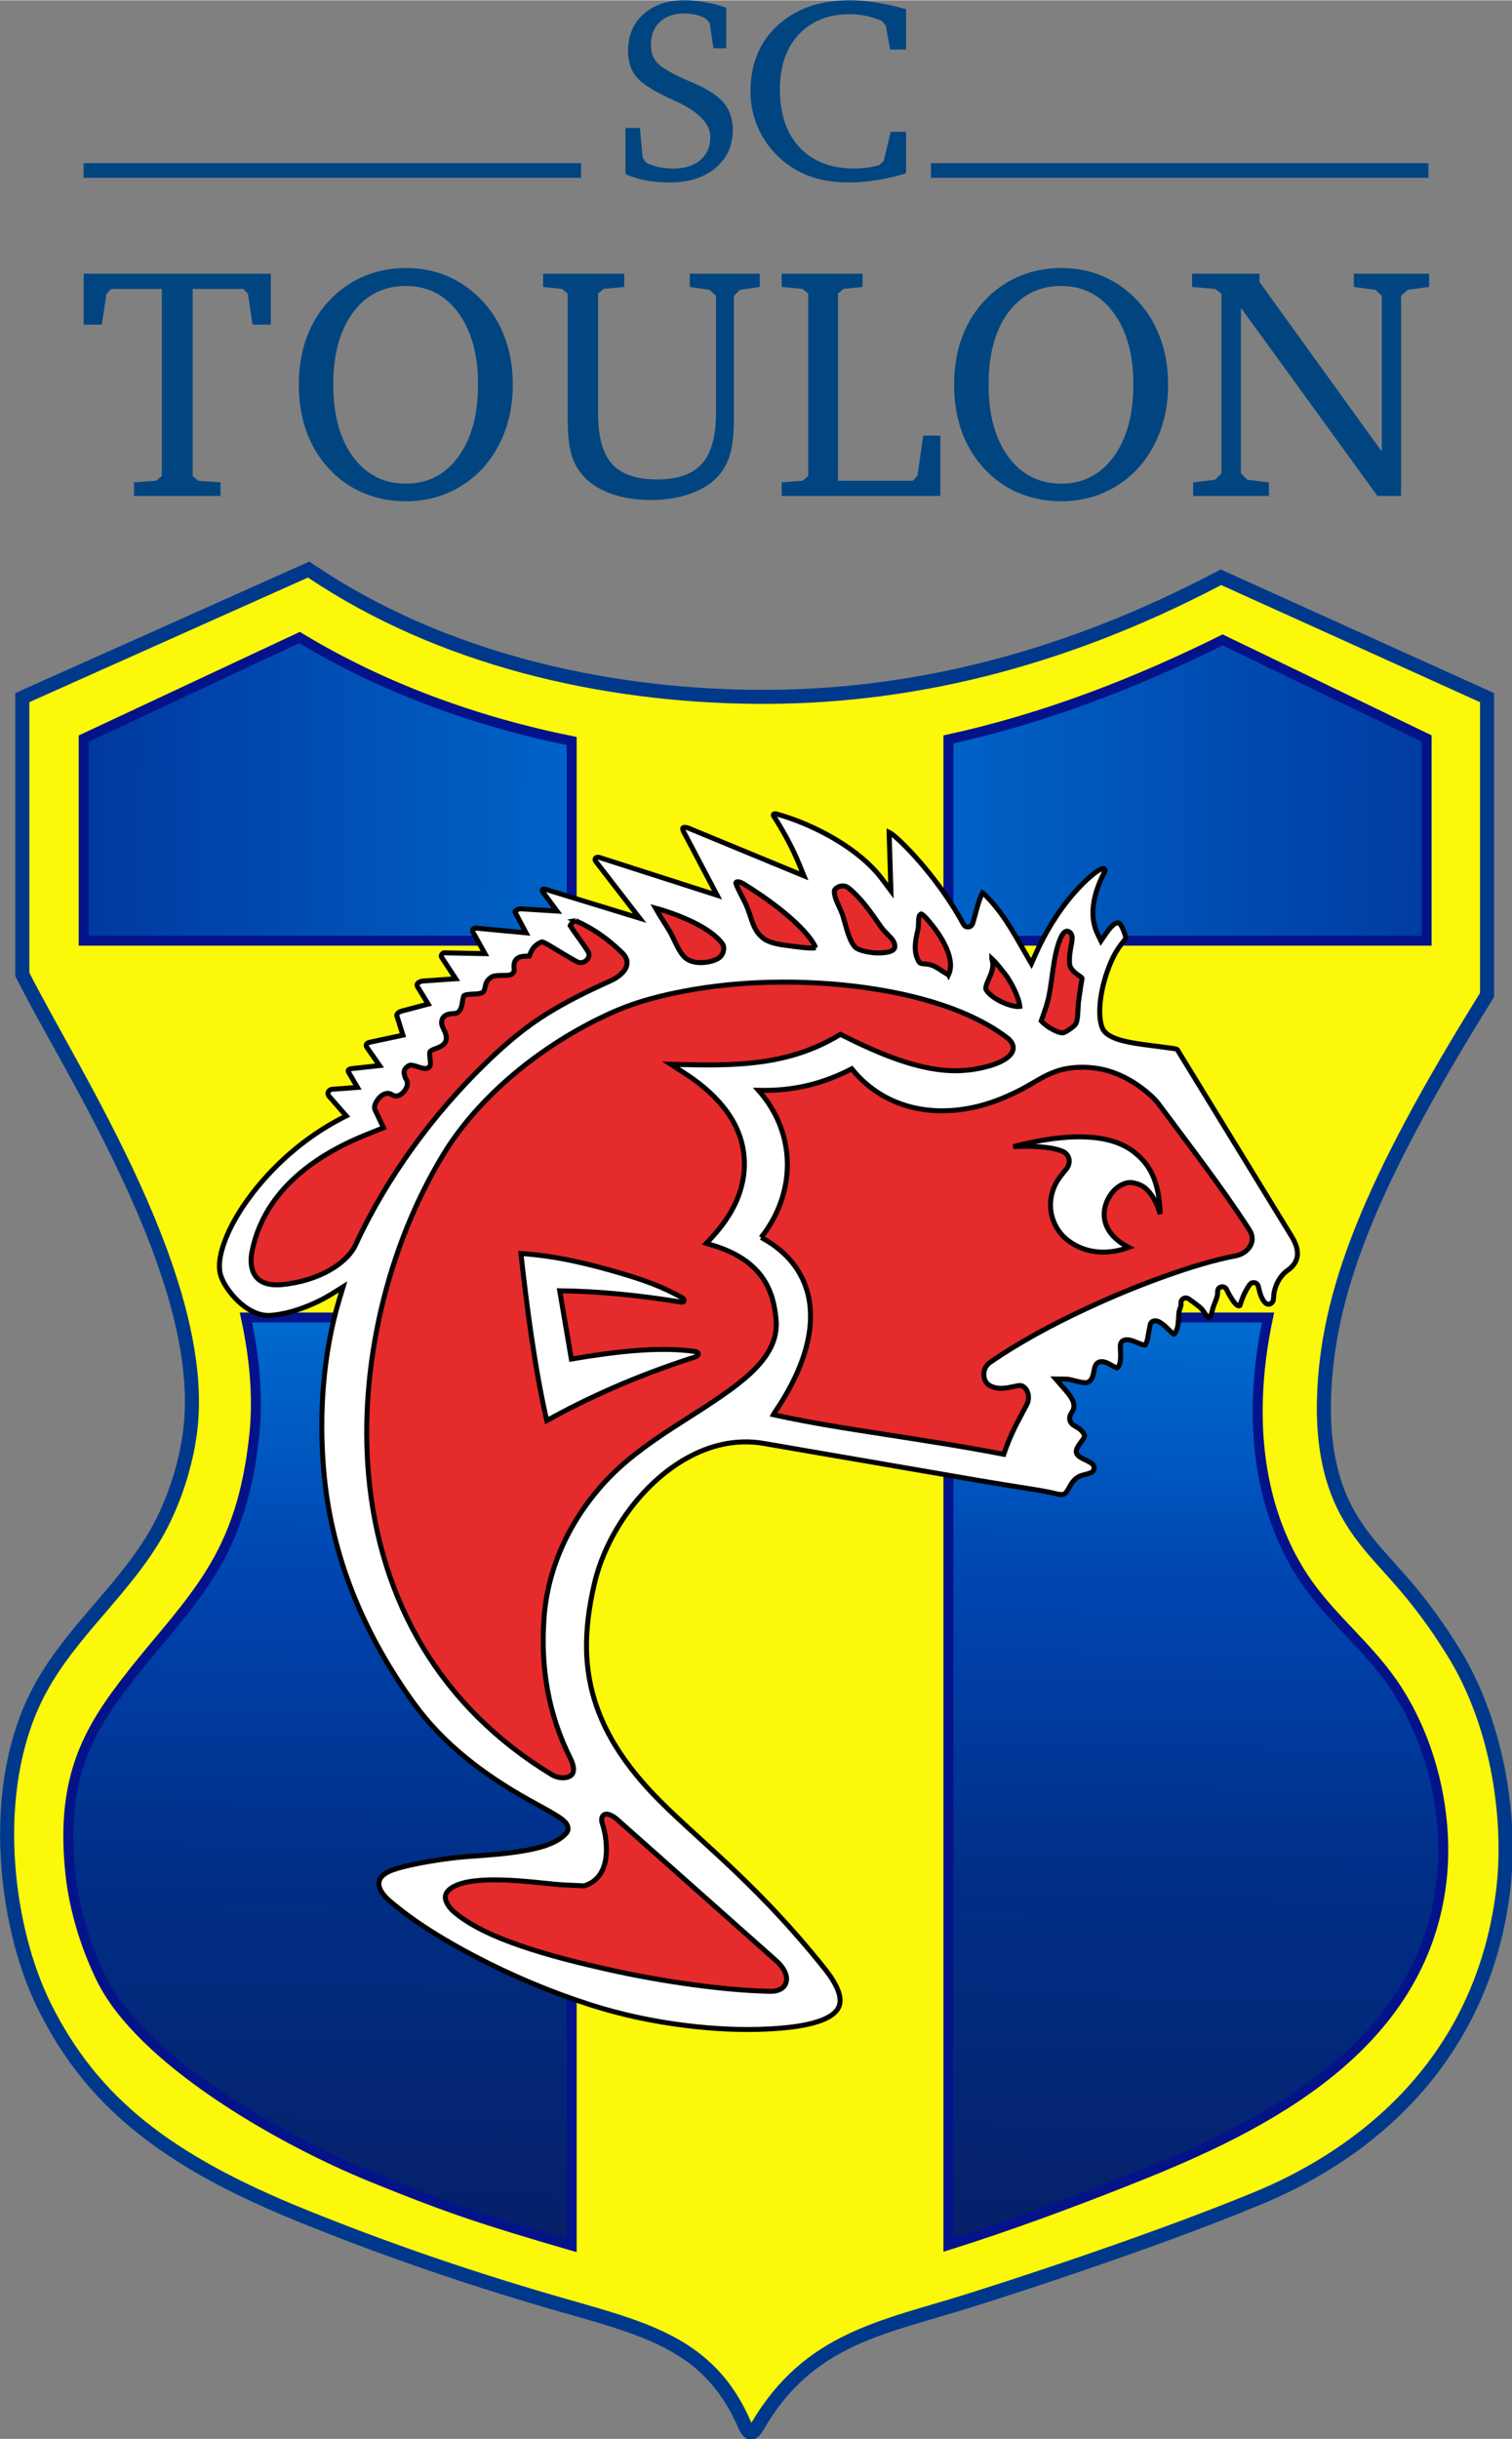
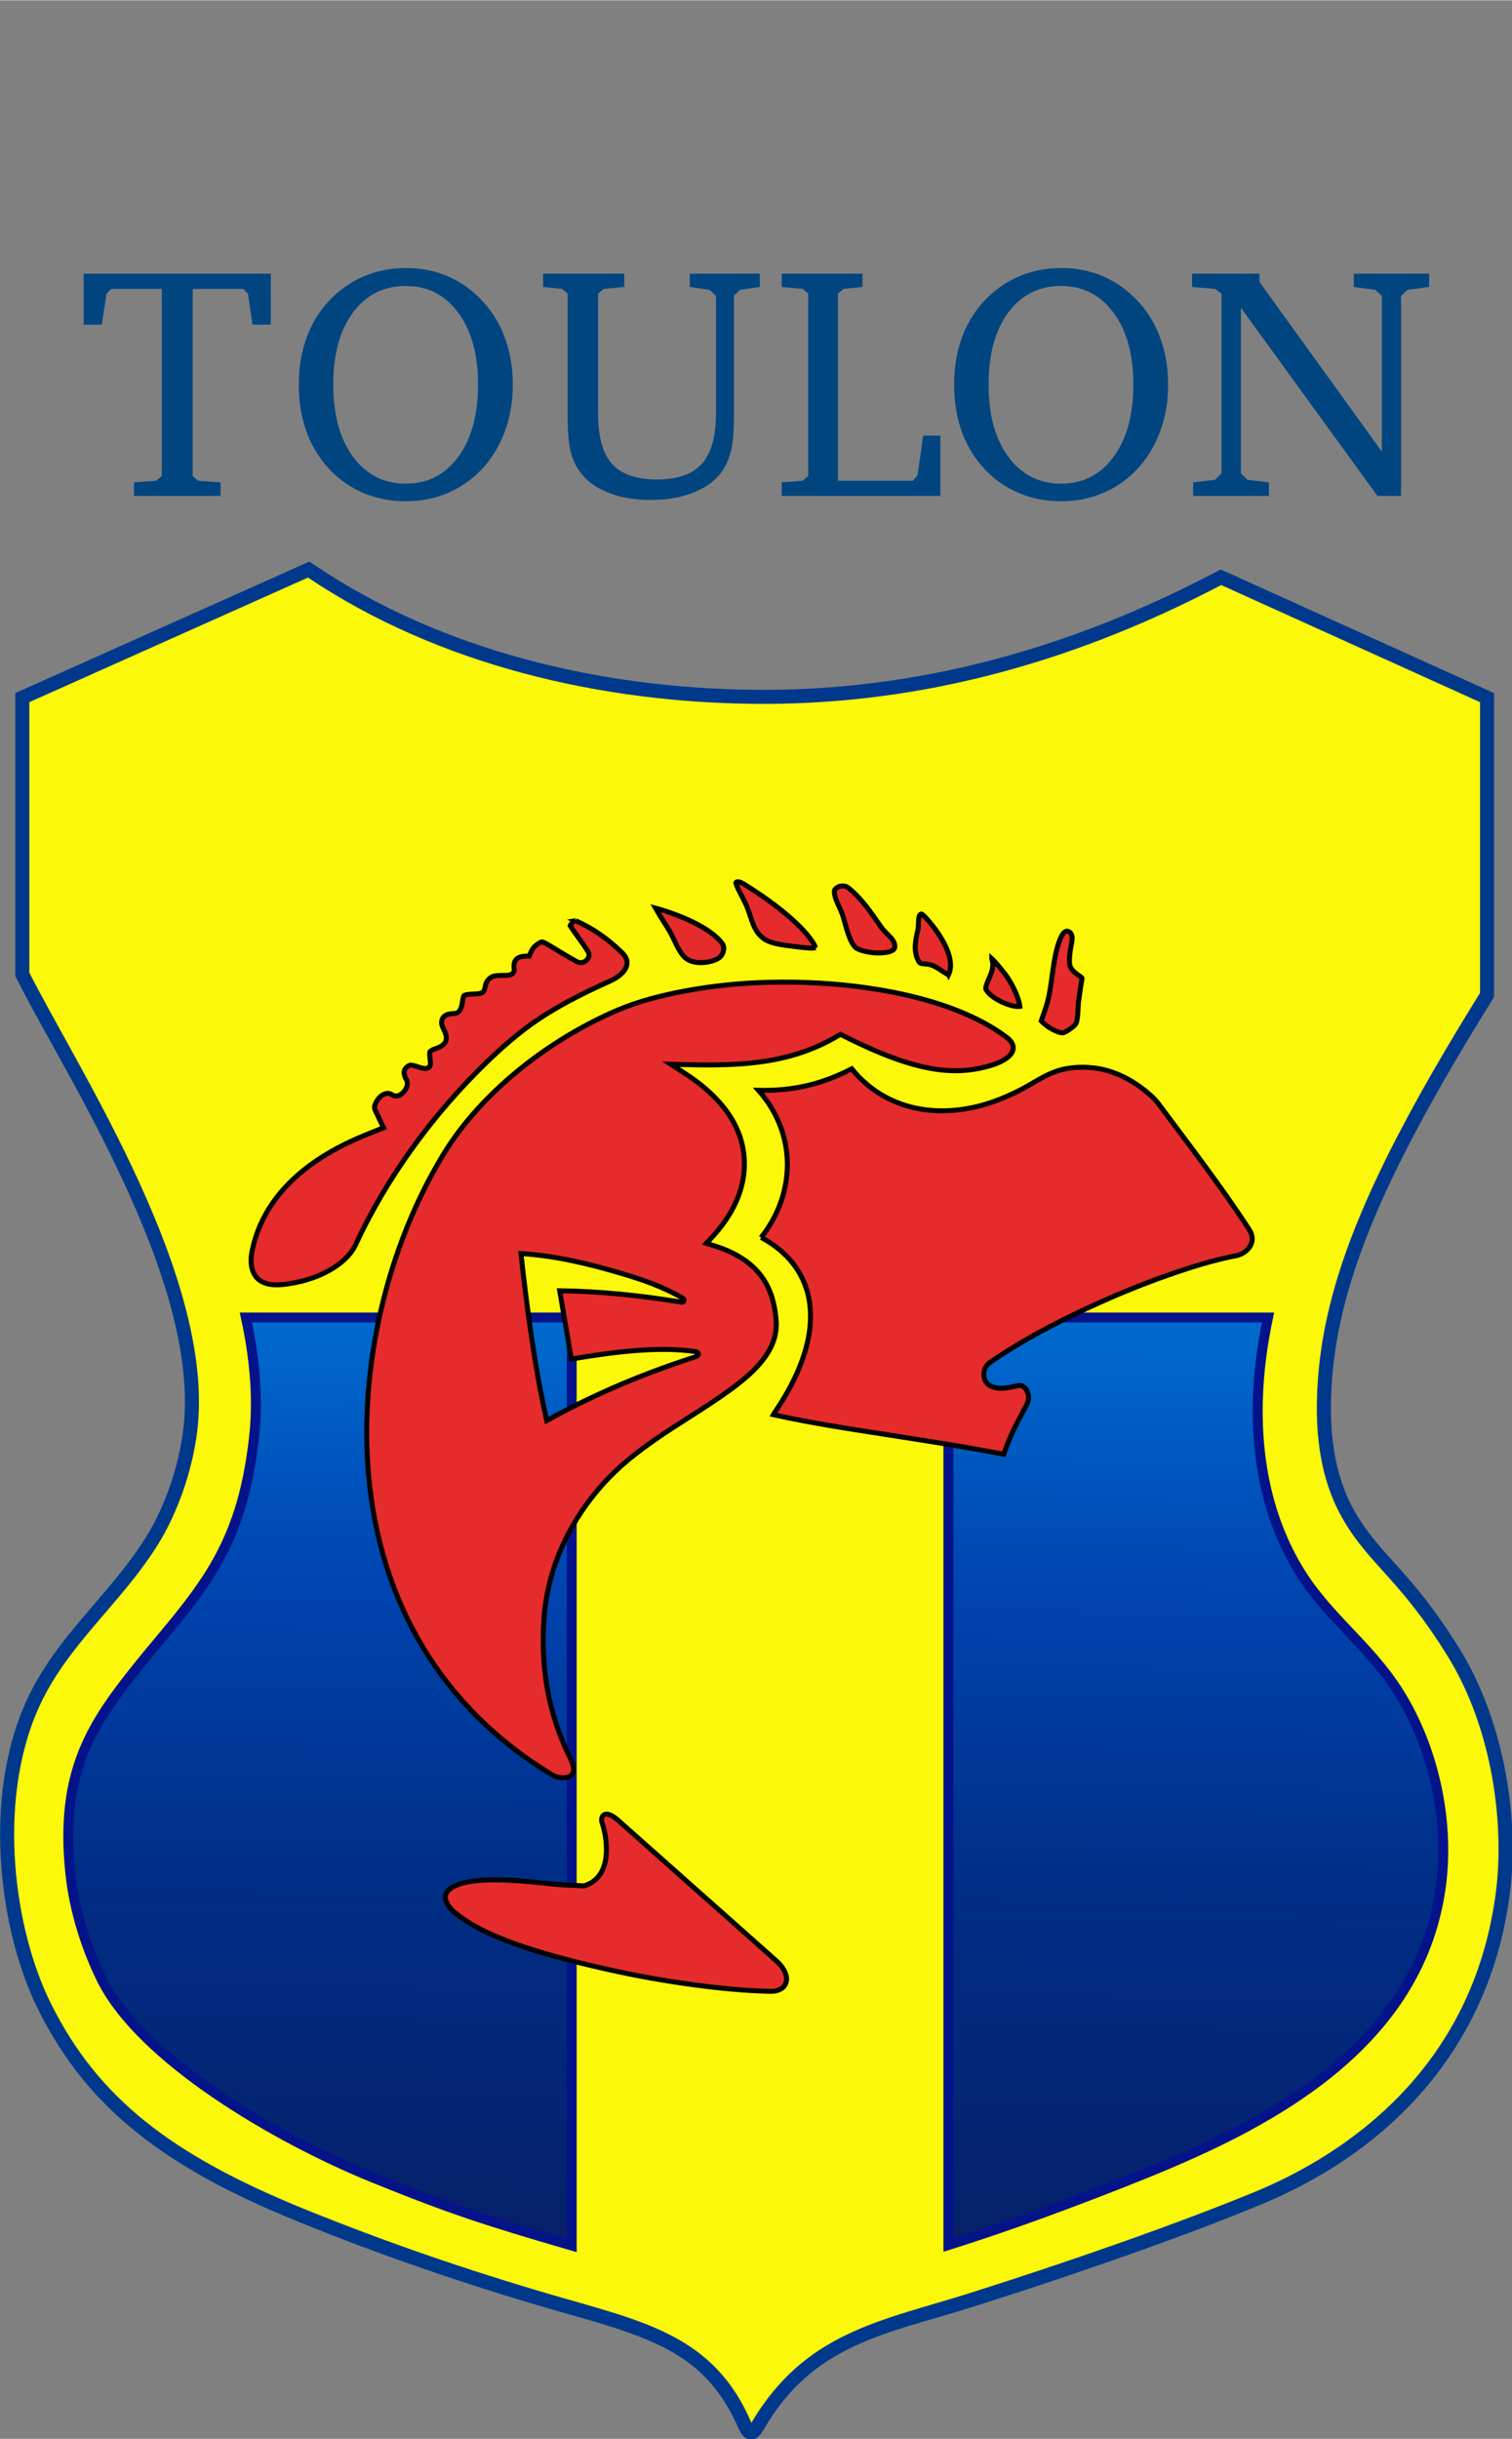
<svg xmlns="http://www.w3.org/2000/svg" height="401.61" viewBox="0 0 434.106 700" width="248.998">
  <rect x="0" y="0" width="434.106" height="700" fill="#808080" stroke="none" />
  <linearGradient id="b" gradientUnits="userSpaceOnUse" x1="304.56" x2="301.483" y1="370.701" y2="642.959">
    <stop offset="0" stop-color="#0069ce" />
    <stop offset=".271" stop-color="#0045b1" />
    <stop offset=".605" stop-color="#002e86" />
    <stop offset="1" stop-color="#062069" />
  </linearGradient>
  <linearGradient id="a" gradientUnits="userSpaceOnUse" x1="95.367" x2="499.908" y1="213.807" y2="216.883">
    <stop offset="0" stop-color="#00399f" />
    <stop offset=".35" stop-color="#0062c7" />
    <stop offset=".643" stop-color="#0062c7" />
    <stop offset="1" stop-color="#003ca1" />
  </linearGradient>
  <g transform="translate(-65.89 30.368) scale(.951)">
    <path d="m292.222 700.932c-3.654-8.386-8.578-15.246-16.1-20.526-5.571-3.911-11.937-6.59-18.345-8.793-7.648-2.629-15.538-4.692-23.301-6.96-25.409-7.426-50.476-16.032-75.001-26.003-24.331-9.894-48.311-22.34-65.201-43.047-5.275-6.467-9.691-13.498-13.412-20.962-8.382-16.82-12.131-38.514-11.477-57.194.421-12.035 2.66-24.279 7.537-35.336 2.655-6.021 6.129-11.543 10.059-16.806 8.503-11.384 18.893-21.291 26.415-33.414 5.824-9.385 9.906-21.529 11.232-32.519 2.615-21.675-5.883-46.777-14.37-66.444-5.705-13.22-12.318-26.046-19.185-38.694-5.551-10.222-11.452-20.376-16.713-30.738l-.46-.905v-85.413l88.775-39.696 1.951 1.309c38.47 25.805 86.339 36.914 132.209 37.399 49.39.521 95.587-12.537 139.159-35.372l1.833-.961 82.522 37.334-0 91.722-.639 1.029c-7.777 12.51-15.331 25.213-22.274 38.208-5.454 10.209-10.573 20.674-14.876 31.425-6.584 16.449-10.974 32.994-11.444 50.778-.313 11.841 1.377 24.105 7.494 34.45 1.907 3.224 4.062 6.162 6.469 9.027 3.469 4.129 7.216 8.025 10.7 12.156 5.19 6.154 9.785 12.62 14.034 19.457 12.855 20.685 18.357 49.617 15.351 73.708-5.643 45.216-34.355 77.431-75.53 94.397-18.674 7.694-37.895 14.539-57.018 21.029-9.754 3.311-19.544 6.522-29.366 9.627-26.431 8.353-48.431 11.068-63.468 37.231-2.381 4.143-5.617 3.952-7.557-.5z" fill="#00398b" fill-rule="evenodd" />
    <path d="m78.142 179.926 84.12-37.614c39.547 26.528 88.442 37.631 134.528 38.118 46.085.487 92.883-10.549 141.173-35.856l78.142 35.353-0 87.775c-35.179 56.592-48.372 90.016-49.232 122.538-.378 14.315 2.098 26.599 8.083 36.721 8.049 13.614 16.953 17.713 31.251 40.721 13.874 22.324 17.206 51.212 14.744 70.943-6.9 55.291-47.428 80.489-72.936 90.999-23.65 9.744-56.915 21.325-86.046 30.533-26.523 8.382-49.566 11.593-65.842 39.117-11.309-26.616-32.911-30.642-60.461-38.693-24.871-7.268-49.831-15.793-74.593-25.861-40.16-16.33-62.217-33.484-76.414-61.971-11.125-22.323-16.358-60.58-3.856-88.927 8.465-19.193 25.036-31.708 36.198-49.695 5.846-9.422 10.381-22.162 11.839-34.248 5.533-45.86-35.421-108.212-50.698-138.305z" fill="#fcf80a" fill-rule="evenodd" />
    <g stroke="#05138b" stroke-width="3">
-       <path d="M241.88 191.648c-29.014-5.842-57.314-16.175-82.164-31.245l-65.17 30.525v60.997h147.334zM499.983 251.925l0-61.05-61.58-29.738c-26.628 13.222-54.203 23.788-82.79 30.034v60.755z" fill="url(#a)" />
      <path d="M241.88 365.658h-98.359c2.631 12.101 3.795 24.395 2.449 36.253-1.877 16.538-5.682 28.867-13.136 40.88-6.145 9.903-14.65 19.243-20.817 26.883-14.615 18.105-24.75 32.43-21.513 63.583 1.211 11.655 4.942 22.915 9.343 31.921 11.898 24.342 53.049 48.301 81.987 60.068 23.858 9.7 34.499 13.07 59.217 20.294l.829.241zM355.613 645.615c.412-.128.826-.258 1.241-.389 17.073-5.396 34.558-11.851 51.434-18.501 36.925-14.549 89.558-37.725 96.106-90.202 2.402-19.253-2.318-40.839-12.601-57.385-9.206-14.813-22.037-23.06-30.821-37.917-8.218-13.9-12.608-31.082-11.912-51.43.277-8.089 1.345-16.142 3.04-24.132h-96.487z" fill="url(#b)" />
    </g>
  </g>
  <g fill-rule="evenodd" stroke="#000" stroke-width="1.5" transform="translate(-65.89 30.368) scale(.951)">
-     <path d="m406.524 380.856c.083-.045.159-.101.229-.167.576-.544.75-1.765.808-2.512.071-.918.032-1.841-.015-2.76-.05-.966-.235-2.247.822-2.785 1.367-.696 3.215.194 4.514.721.365.148 1.639.667 2.113.645.08-.108.153-.222.218-.34.337-.613.494-1.399.621-2.081.229-1.233.414-2.456.685-3.684.298-1.351 1.668-1.507 2.721-.909 1.851 1.053 2.741 2.315 4.276 3.684.169.078.402-.136.487-.267 1.203-1.868.983-3.989 1.182-6.111.082-.873.491-1.552.654-2.353.015-.071.001-.186-.006-.258-.069-.652-.005-1.239.611-1.663.62-.426 1.306-.287 1.865.122 1.061.774 2.141 1.538 3.156 2.371.538.442.966 1.012 1.357 1.583.197.288.842 1.318 1.103 1.486.067.039.234.13.33.15.099-.053.277-.202.38-.284.266-.364.746-2.344.901-2.835.386-1.216 1.048-2.487 1.285-3.721.174-.904-.25-2.098 1.13-2.453.566-.146 1.151.07 1.496.531.09.12.112.17.14.223.037.069.07.141.102.212.091.198.183.394.28.59.506 1.027 1.867 3.387 2.839 4.0.206.13.736.323.843-.031.599-1.98 1.361-3.834 2.482-5.578.43-.67.85-1.388 1.834-1.238.996.152 1.188.95 1.364 1.737.341 1.525.758 3.026 1.817 4.225.786.89 1.794.68 2.412-.287.231-.363.264-2.191.383-2.769.513-2.474 1.827-5.021 3.933-6.497 4.15-2.905 3.698-6.536 1.313-10.432l-34.254-55.949-.035-.076c-.059-.127-.14-.279-.26-.359-.37-.246-2.053-.392-2.532-.464-3.485-.525-6.983-.828-10.463-1.441-2.839-.5-8.415-1.532-9.592-4.593-.957-2.489-.852-5.886-.531-8.491.479-3.887 1.628-7.807 3.163-11.403.845-1.978 1.842-3.711 3.151-5.412.259-.337 1.247-1.496 1.322-1.889.019-.103-.012-.223-.043-.32-.244-.764-1.25-4.237-2.339-4.213-1.377.031-3.057 2.474-3.731 3.455l-1.39 2.025-1.053-2.219c-2.923-6.159-.668-13.323 2.349-18.982-.008-.176-.183-.432-.301-.536-.217-.192-.431-.182-.69-.069-2.723 1.182-6.69 5.329-8.599 7.533-4.758 5.492-8.647 11.933-11.572 18.571l-1.124 2.55-1.395-2.413c-4.001-6.922-7.221-13.15-13.077-18.783-.063-.061-.182-.153-.301-.222-1.282 2.628-2.053 6.313-2.887 9.097-.206.688-.674 1.243-1.46 1.268-.942.03-1.275-.62-1.645-1.291-3.315-6.004-7.354-11.735-11.763-16.985-1.717-2.045-3.509-4.04-5.386-5.94-1.22-1.236-2.53-2.511-3.89-3.593-.202-.16-.746-.565-1.155-.761-.001.056-.001.107.001.143l.547 17.517-2.685-3.58c-6.956-9.276-20.657-16.486-31.726-19.588-.224-.063-.824-.194-1.008.045-.071.092-.118.306-.072.404 3.062 4.71 5.822 9.848 7.942 15.053l1.275 3.13-34.827-14.378c-.337-.139-1.394-.43-1.696-.083-.205.236.16 1.05.268 1.254l10.045 19.068-35.553-11.404c-.935-.3-1.678.401-1.059 1.204l13.229 17.129-28.444-8.715c-.649-.199-1.32.08-.802.779l4.292 5.786-10.996-.677c-.312-.011-.894.211-1.163.361-.391.217-.641.357-.415.784l3.231 6.096-14.935-1.396c-.882-.082-1.517.423-1.038 1.282l3.571 6.408-12.289-.256c-.515-.011-1.118.835-.824 1.283l4.288 6.545-9.82.682c-.931.065-2.353.669-1.662 1.797l3.166 5.173-8.04 2.124c-.533.141-1.639.721-1.411 1.441l1.836 5.812-10.096 2.162c-.683.146-1.323.744-.827 1.458l3.869 5.564-8.363.911c-.611.066-1.433.341-1.006 1.071l2.691 4.606-7.495.546c-1.261.092-1.863 1.228-1.033 2.177l5.134 5.874-1.601.829c-10.852 5.618-20.849 14.377-28.008 24.276-2.827 3.909-5.457 8.327-7.125 12.868-1.031 2.806-2.017 6.62-1.304 9.606.794 3.325 3.881 7.15 6.465 9.282 2.454 2.026 5.574 3.618 8.84 3.352 6.273-.51 13.309-3.318 18.592-6.613l3.19-1.99-1.088 3.599c-4.981 16.479-6.205 34.634-4.761 51.744 2.18 25.825 12.01 49.215 27.056 70.133 9.041 12.569 21.32 21.77 34.692 29.284 2.738 1.539 5.585 3.005 8.257 4.645 1.414.868 4.063 2.435 3.739 4.417-.067.41-.253.781-.527 1.092-2.713 3.088-8.006 4.417-11.891 5.144-5.638 1.054-11.564 1.447-17.285 1.848-2.529.177-5.058.46-7.569.806-3.01.414-6.022.922-8.997 1.546-2.165.454-4.495.978-6.58 1.72-5.851 2.083-5.127 5.806-.927 9.412 7.495 6.437 16.804 12.017 25.528 16.604 11.161 5.868 23.004 10.86 35.013 14.707 9.356 2.997 19.096 5.055 28.843 6.257 8.291 1.022 16.869 1.479 25.217 1.028 4.892-.264 18.78-1.149 20.997-6.793 1.438-3.659-2.245-8.782-4.366-11.438-5.272-6.601-10.822-12.961-16.659-19.068-4.793-5.014-9.761-9.83-14.844-14.548-4.266-3.96-8.608-7.84-12.857-11.817-3.71-3.472-7.366-7.041-10.694-10.885-9.949-11.496-16.358-24.094-16.785-39.495-.188-6.801.788-13.545 2.309-20.159 1.808-7.86 5.526-15.499 10.267-22.002 9.308-12.767 24.387-23.378 40.895-20.533l65.253 11.245c4.617.795 9.244 1.513 13.869 2.256 3.118.501 6.375.991 9.439 1.752.811.201 1.846.372 2.528-.242.608-.547 1.149-1.761 1.58-2.48.869-1.446 1.923-2.488 3.595-2.945.688-.189 2.545-.577 3.053-1.059.308-.292.395-.843.436-1.241.015-.151-.002-.287-.061-.427-.798-1.904-6.016-2.252-5.249-4.927.276-.962 1.008-1.847 1.592-2.647.187-.255 1.005-1.368.848-1.711-.455-.992-1.056-1.662-1.972-2.241-.86-.543-1.871-.926-2.33-1.913-.181-.388-.242-.807-.199-1.232.164-1.586 1.632-1.958 1.191-4.27-.323-1.696-2.227-3.723-3.325-4.984l-2.073-2.378 3.154.035c1.599.018 5.279 1.506 6.469.983 2.463-1.083 1.348-4.663 2.995-5.869l.082-.059.089-.048c1.419-.757 2.955.195 4.181.892.27.153 1.193.683 1.535.701z" fill="#fff" />
    <g fill="#e52b2c">
      <path d="M255.657 517.219c-.847-.753-3.079-2.385-4.235-1.293-.623.588-.585 1.638-.33 2.385.935 2.735 1.409 6.294 1.233 9.162-.268 4.364-2.059 8.286-6.517 9.673l-.254.079-.266-.019c-.698-.05-1.397-.082-2.097-.107-2.158-.079-4.255-.17-6.409-.375-7.57-.723-24.217-2.986-30.789.859-1.134.663-2.257 1.637-2.257 3.057-.001 1.719 1.522 3.523 2.778 4.577 5.399 4.527 13.06 7.701 19.666 9.991 8.754 3.035 17.915 5.276 26.951 7.304 8.48 1.904 17.118 3.426 25.731 4.583 7.585 1.02 15.325 1.791 22.979 1.95 1.673.035 3.612-.422 4.48-2.004 1.371-2.498-.804-5.538-2.607-7.139zM284.069 341.622c6.514-6.993 10.872-15.51 9.781-25.269-1.203-10.773-9.124-18.781-17.827-24.406l-4.2-2.715 5.0.113c16.174.367 31.227-.231 45.53-8.764l.667-.398.694.349c7.655 3.855 16.17 7.692 24.573 9.549 5.8 1.281 11.344 1.534 17.168.265 1.015-.221 2.021-.483 3.016-.78 2.188-.652 6.832-2.486 6.71-5.417-.052-1.246-1.004-2.307-1.948-3.022-14.732-11.145-38.43-15.349-56.475-16.401-5.118-.299-10.253-.382-15.378-.251-8.613.221-17.304 1.096-25.77 2.708-6.747 1.284-13.82 3.097-20.143 5.812-20.24 8.689-40.783 24.472-52.3 43.397-17.018 27.967-25.498 64.103-22.619 96.701 3.407 38.57 22.038 70.423 55.413 90.611.507.306 1.07.532 1.642.681 1.268.329 3.163.366 4.181-.606 1.32-1.258.34-3.753-.321-5.078-6.71-13.448-9.021-27.541-7.927-42.425 1.142-15.536 8.011-29.722 18.5-41.122 4.429-4.814 9.66-8.909 15.015-12.639 7.434-5.177 15.371-9.7 22.673-15.03 5.217-3.808 11.37-8.963 13.287-15.387.564-1.89.747-3.822.574-5.785-.394-4.462-1.419-8.709-3.973-12.461-3.509-5.154-9.092-8.119-14.925-9.916l-2.156-.664zm-8.584 18.247c-6.064-3.526-12.193-5.623-18.496-7.489-10.017-2.967-20.034-5.361-30.436-6.031 1.697 15.429 4.233 35.056 7.806 50.427 12.314-6.832 26.706-13.391 44.529-19.127 1.908-.614 1.334-1.569.108-1.743-10.779-1.529-23.866.034-37.221 2.29l-3.513-20.607c11.634.139 23.863 1.338 36.483 3.401 1.498.245 1.098-.913.74-1.121z" />
      <path d="M299.082 341.504c5.015 2.684 9.31 6.454 11.992 11.529 3.03 5.734 3.478 12.13 2.323 18.433-1.491 8.13-5.58 16.004-10.178 22.791-.096.142-.302.454-.455.738.03.007.057.013.079.017 11.037 2.446 22.309 4.171 33.478 5.907 12.022 1.868 24.049 3.708 35.995 6.024.99-2.872 2.093-5.615 3.465-8.355 1.129-2.255 2.357-4.467 3.515-6.709.934-1.808.537-4.623-1.442-5.576-1.334-.642-5.894 1.943-9.625-.021-2.616-1.377-2.464-5.389-.148-6.996 9.036-6.268 19.139-11.627 29.093-16.277 8.005-3.74 16.231-7.139 24.564-10.078 6.712-2.368 13.835-4.609 20.831-5.95 1.005-.192 1.98-.674 2.772-1.319 2.118-1.724 2.626-4.169 1.097-6.522-8.562-13.179-18.095-25.448-27.447-38.049-1.272-1.714-3.519-3.593-5.223-4.848-3.045-2.244-6.505-4.069-10.152-5.104-4.544-1.29-10.391-1.428-14.907.03-1.641.53-3.151 1.2-4.665 2.019-1.727.934-3.398 1.978-5.118 2.929-2.491 1.378-5.033 2.567-7.676 3.625-15.848 6.342-33.668 4.616-44.823-9.143-8.982 4.665-17.919 6.735-28.146 6.488 11.515 13.014 11.429 30.932.801 44.418zM243.073 245.884c-.485.057-1.499.991-1.651 1.498 1.698 2.678 3.729 5.112 5.386 7.838 1.171 1.926-1.398 4.082-3.281 3.074-.735-.394-1.462-.803-2.185-1.221-1.487-.86-2.952-1.758-4.422-2.647-1.072-.649-2.185-1.341-3.304-1.902-.847-.424-.984-.208-1.802.282-1.14.683-1.897 1.657-2.386 2.889l-.348.876-.943.016c-2.648.046-3.98 1.084-3.618 3.868.041.309.032.464-.096.789-.425 1.08-1.609 1.137-2.585 1.15-.804.01-1.606-.009-2.409.063-.573.052-1.386.172-1.872.501-.823.559-1.371 1.246-1.651 2.201-.291.991-.215 2.274-1.472 2.618-.923.253-2.042.239-3.001.299-.339.021-1.897.142-2.089.465-.204.345-.307.974-.37 1.368-.264 1.651-.498 4.009-2.72 4.007-1.923-.002-3.72.703-3.647 2.92.014.409.209.888.372 1.258.527 1.19 1.305 2.438.986 3.797-.197.84-.759 1.453-1.494 1.871-.518.295-1.072.507-1.627.718-.468.177-1.484.512-1.749.972-.333.804.308 3.006.111 3.904-.46 2.087-3.215.745-4.475.402-.331-.09-1.318-.339-1.644-.258-.916.228-2.02 1.424-1.8 2.434.203.929.188 1.126.721 2.004 1.226 2.019-1.928 5.918-4.122 4.601-1.035-.621-1.597-.696-2.687-.266-1.028.406-2.024 1.679-2.487 2.648-.332.694-.51 1.414-.168 2.135l2.53 5.331-1.403.557c-2.928 1.163-5.799 2.295-8.655 3.64-4.088 1.925-8.041 4.162-11.705 6.811-9.109 6.585-15.756 15.241-17.961 26.446-.445 2.261-.417 4.949.832 6.968 1.772 2.861 5.352 3.221 8.407 2.906 4.801-.496 9.736-1.845 13.974-4.189 3.281-1.815 6.548-4.481 8.149-7.954 9.373-20.343 23.553-39.597 39.642-55.112 4.223-4.072 8.583-7.935 13.36-11.352 7.425-5.311 15.594-9.319 23.886-13.074 3.507-1.588 7.116-4.928 3.497-8.474-4.177-4.092-8.674-7.295-14.026-9.675zM383.641 276.115c.316.45 1.284 1.211 1.611 1.461.946.722 4.063 2.6 5.283 2.063.992-.436 2.682-1.571 3.379-2.41.917-1.104.765-5.32.974-6.852.323-2.363.642-4.677 1.07-7.026.119-.655-3.685-1.847-3.798-4.75-.069-1.765.154-3.35.479-5.073.164-.869.44-2.087.279-2.963-.058-.318-.173-.599-.348-.871-.226-.351-.751-.655-1.173-.646-.933.02-1.658 1.449-1.958 2.153-1.266 2.968-1.826 6.502-2.288 9.684-.352 2.428-.651 4.871-1.106 7.282-.538 2.856-1.469 5.254-2.405 7.948zM368.704 257.339c.221.756.389 1.434.295 2.354-.092.899-.355 1.767-.68 2.606-.293.758-1.726 3.573-1.385 4.289.711 1.497 2.883 2.868 4.311 3.591 1.239.628 2.64 1.17 4.001 1.456.36.075 1.418.249 1.938.146-.343-2.989-2.798-7.715-4.63-9.987-.883-1.095-2.517-3.237-3.85-4.457zM355.648 262.194c2.556-5.379-3.595-13.759-7.096-17.443-.181-.19-.887-.893-1.176-.911-.101.028-.322.245-.395.317-.356.352-.378 2.068-.4 2.556-.033.764-.078 1.542-.258 2.287-.731 3.024-1.3 6.217.277 9.082.163.296.35.569.682.68.385.129.984.139 1.393.178.904.084 1.713.254 2.543.64.547.255 1.07.562 1.579.885.443.282 2.193 1.519 2.851 1.727zM325.423 235.976c-.772-.626-1.793-.729-2.72-.424-.554.183-1.42.689-1.526 1.328-.007.042-.01.085-.008.128.034.878.196 1.651.504 2.472.573 1.525 1.362 2.931 1.92 4.502.96 2.701 1.912 8.106 3.983 9.989 1.103 1.003 4.341 1.52 5.785 1.625 1.217.089 5.944.144 6.059-1.756.036-.592-.066-1.113-.341-1.639-.376-.718-1.03-1.377-1.596-1.951-.841-.853-1.654-1.67-2.344-2.658-2.943-4.213-5.682-8.343-9.717-11.615zM315.456 254.042c-.12-.854-1.569-2.795-1.981-3.312-1.639-2.058-3.629-4.007-5.605-5.742-4.302-3.779-9.139-7.128-13.997-10.158-.458-.286-1.659-.929-2.232-.62-.113.06-.237.23-.215.349.881 2.463 2.375 4.731 3.385 7.165 1.462 3.527 1.813 7.287 5.153 9.641 1.841 1.297 4.927 1.773 7.123 2.043 1.081.133 7.093 1.044 8.37.635zM267.184 242.094c1.322 2.36 2.877 4.622 4.254 6.948 1.437 2.425 2.723 6.412 4.872 8.156 2.387 1.937 6.804 1.549 9.426.292.936-.449 1.62-1.26 1.907-2.257.218-.757.205-1.701-.265-2.366-3.619-5.125-13.923-9.071-20.194-10.773z" />
    </g>
-     <path d="m409.994 344.487c-3.407-1.791-6.577-4.521-7.241-8.501-.486-2.913.547-5.898 2.39-8.151 1.4-1.712 3.916-3.311 6.224-2.84 1.944.396 3.173.954 4.57 2.456 1.665 1.79 2.811 4.362 3.617 6.969-.111-3.743-.623-7.571-1.949-10.899-1.31-3.287-3.251-5.704-6.026-7.864-9.107-7.088-25.431-4.43-36.358-1.571 5.249-.277 11.125-.041 14.69 1.351 2.422.945 2.812 3.648 1.202 5.537-1.869 2.192-3.295 4.038-4.128 6.878-1.573 5.358.301 11.188 4.754 14.572 5.342 4.06 12.158 4.369 18.255 2.065z" fill="#fff" />
  </g>
  <g fill="#004580">
    <g transform="translate(-64.768 30.368) scale(.951)">
-       <path d="M256.924 20.506v-13.904h4.363l.865 9.077.974 1.352q1.623.888 3.714 1.352 2.091.463 4.543.463 5.156 0 8.149-2.549 3.029-2.588 3.029-6.952 0-6.064-10.601-10.892-1.154-.541-1.767-.811-7.572-3.515-10.024-6.527-2.452-3.051-2.452-7.879 0-6.798 4.651-10.969 4.687-4.21 12.404-4.21 3.101 0 6.202.579 3.137.541 6.382 1.661v12.244h-3.858l-1.118-7.532-1.082-1.313q-1.406-.85-3.065-1.236-1.659-.425-3.606-.425-4.615 0-7.32 2.588-2.704 2.549-2.704 6.952 0 3.206 1.875 5.33 1.911 2.086 8.473 5.06.613.27 1.839.772 6.454 2.704 9.303 5.716 1.623 1.699 2.416 3.901.829 2.202.829 4.789 0 7.145-5.228 11.548-5.228 4.364-13.882 4.364-3.858 0-7.284-.657-3.389-.657-6.022-1.893zM341.631 20.274q-4.249 1.352-8.666 2.047-4.417.734-8.708.734-4.249 0-7.951-.811-3.702-.811-6.731-2.356-6.941-3.631-10.938-10.119-3.955-6.527-3.955-14.252 0-12.36 8.204-19.891 8.246-7.57 21.708-7.57 3.87 0 8.119.695 4.291.657 8.919 2.008v12.166h-4.796l-1.304-7.184-1.136-1.429q-2.482-1.043-4.838-1.545-2.356-.502-4.796-.502-9.76 0-15.482 6.103-5.721 6.103-5.721 16.608 0 11.162 5.974 17.535 5.974 6.334 16.533 6.334 1.851 0 3.702-.232 1.893-.27 3.786-.811l1.346-1.236 2.103-8.806h4.628z" />
-     </g>
+       </g>
    <g transform="translate(-64.768 30.368) scale(.951)">
      <path d="M93.37 50.587h56.494v15.381h-5.518l-1.367-9.277-1.416-1.514h-15.283v56.494l1.66 1.416 6.738.488v4.102h-26.123v-4.102l6.689-.488 1.709-1.416v-56.494h-15.283l-1.416 1.514-1.416 9.277h-5.469zM190.646 54.298q-10.059 0-16.016 8.057-5.908 8.008-5.908 21.729 0 13.672 5.957 21.777 6.006 8.105 15.967 8.105 9.863 0 15.82-8.105 5.957-8.154 5.957-21.777 0-13.623-5.957-21.68-5.957-8.105-15.82-8.105zm0-5.42q6.396 0 11.914 2.197 5.518 2.197 10.059 6.592 5.078 4.932 7.666 11.621 2.637 6.689 2.637 14.795 0 5.566-1.27 10.498-1.27 4.932-3.809 9.277-4.248 7.275-11.426 11.377-7.178 4.053-15.771 4.053-6.396 0-12.061-2.197-5.615-2.197-9.961-6.396-5.078-4.932-7.715-11.67-2.588-6.738-2.588-14.941 0-8.154 2.588-14.844 2.588-6.689 7.617-11.572 4.492-4.346 10.059-6.543 5.615-2.246 12.061-2.246zM232.062 50.587h24.512v4.004l-6.201.586-1.709 1.416v36.182q0 10.498 4.199 15.234 4.248 4.688 13.623 4.688 9.277 0 13.525-4.736 4.248-4.785 4.248-15.186v-35.498l-1.904-1.807-6.006-.879v-4.004h21.143v4.004l-6.006.879-1.807 1.807v36.377q0 7.178-1.025 10.986-1.025 3.809-3.369 6.641-2.979 3.564-8.447 5.615-5.42 2.002-12.256 2.002-6.885 0-12.305-2.002-5.42-2.051-8.398-5.615-2.393-2.881-3.418-6.641-.977-3.76-.977-10.986v-37.061l-1.709-1.416-5.713-.586zM304.093 117.677v-4.102l6.299-.488 1.709-1.416v-55.078l-1.709-1.416-6.299-.586v-4.004h24.414v4.004l-5.713.586-1.709 1.416v56.494h22.607l1.416-1.611 1.709-12.012h5.176v18.213zM388.482 54.298q-10.059 0-16.016 8.057-5.908 8.008-5.908 21.729 0 13.672 5.957 21.777 6.006 8.105 15.967 8.105 9.863 0 15.82-8.105 5.957-8.154 5.957-21.777 0-13.623-5.957-21.68-5.957-8.105-15.82-8.105zm0-5.42q6.396 0 11.914 2.197 5.518 2.197 10.059 6.592 5.078 4.932 7.666 11.621 2.637 6.689 2.637 14.795 0 5.566-1.27 10.498-1.27 4.932-3.809 9.277-4.248 7.275-11.426 11.377-7.178 4.053-15.771 4.053-6.396 0-12.061-2.197-5.615-2.197-9.961-6.396-5.078-4.932-7.715-11.67-2.588-6.738-2.588-14.941 0-8.154 2.588-14.844 2.588-6.689 7.617-11.572 4.492-4.346 10.059-6.543 5.615-2.246 12.061-2.246zM428.312 117.677v-4.102l6.606-.781 1.955-1.904v-54.297l-1.955-1.416-6.923-.586v-4.004h20.345v2.49l36.938 51.221v-47.021l-1.955-1.807-6.5-.879v-4.004h22.723v4.004l-6.5.879-1.955 1.807v60.4h-7.134l-41.219-56.787v50l1.955 1.904 6.5.781v4.102z" />
    </g>
    <g>
-       <path d="M23.992 46.755h142.834v4.209h-142.834zM267.28 46.755h142.834v4.209h-142.834z" />
-     </g>
+       </g>
  </g>
</svg>